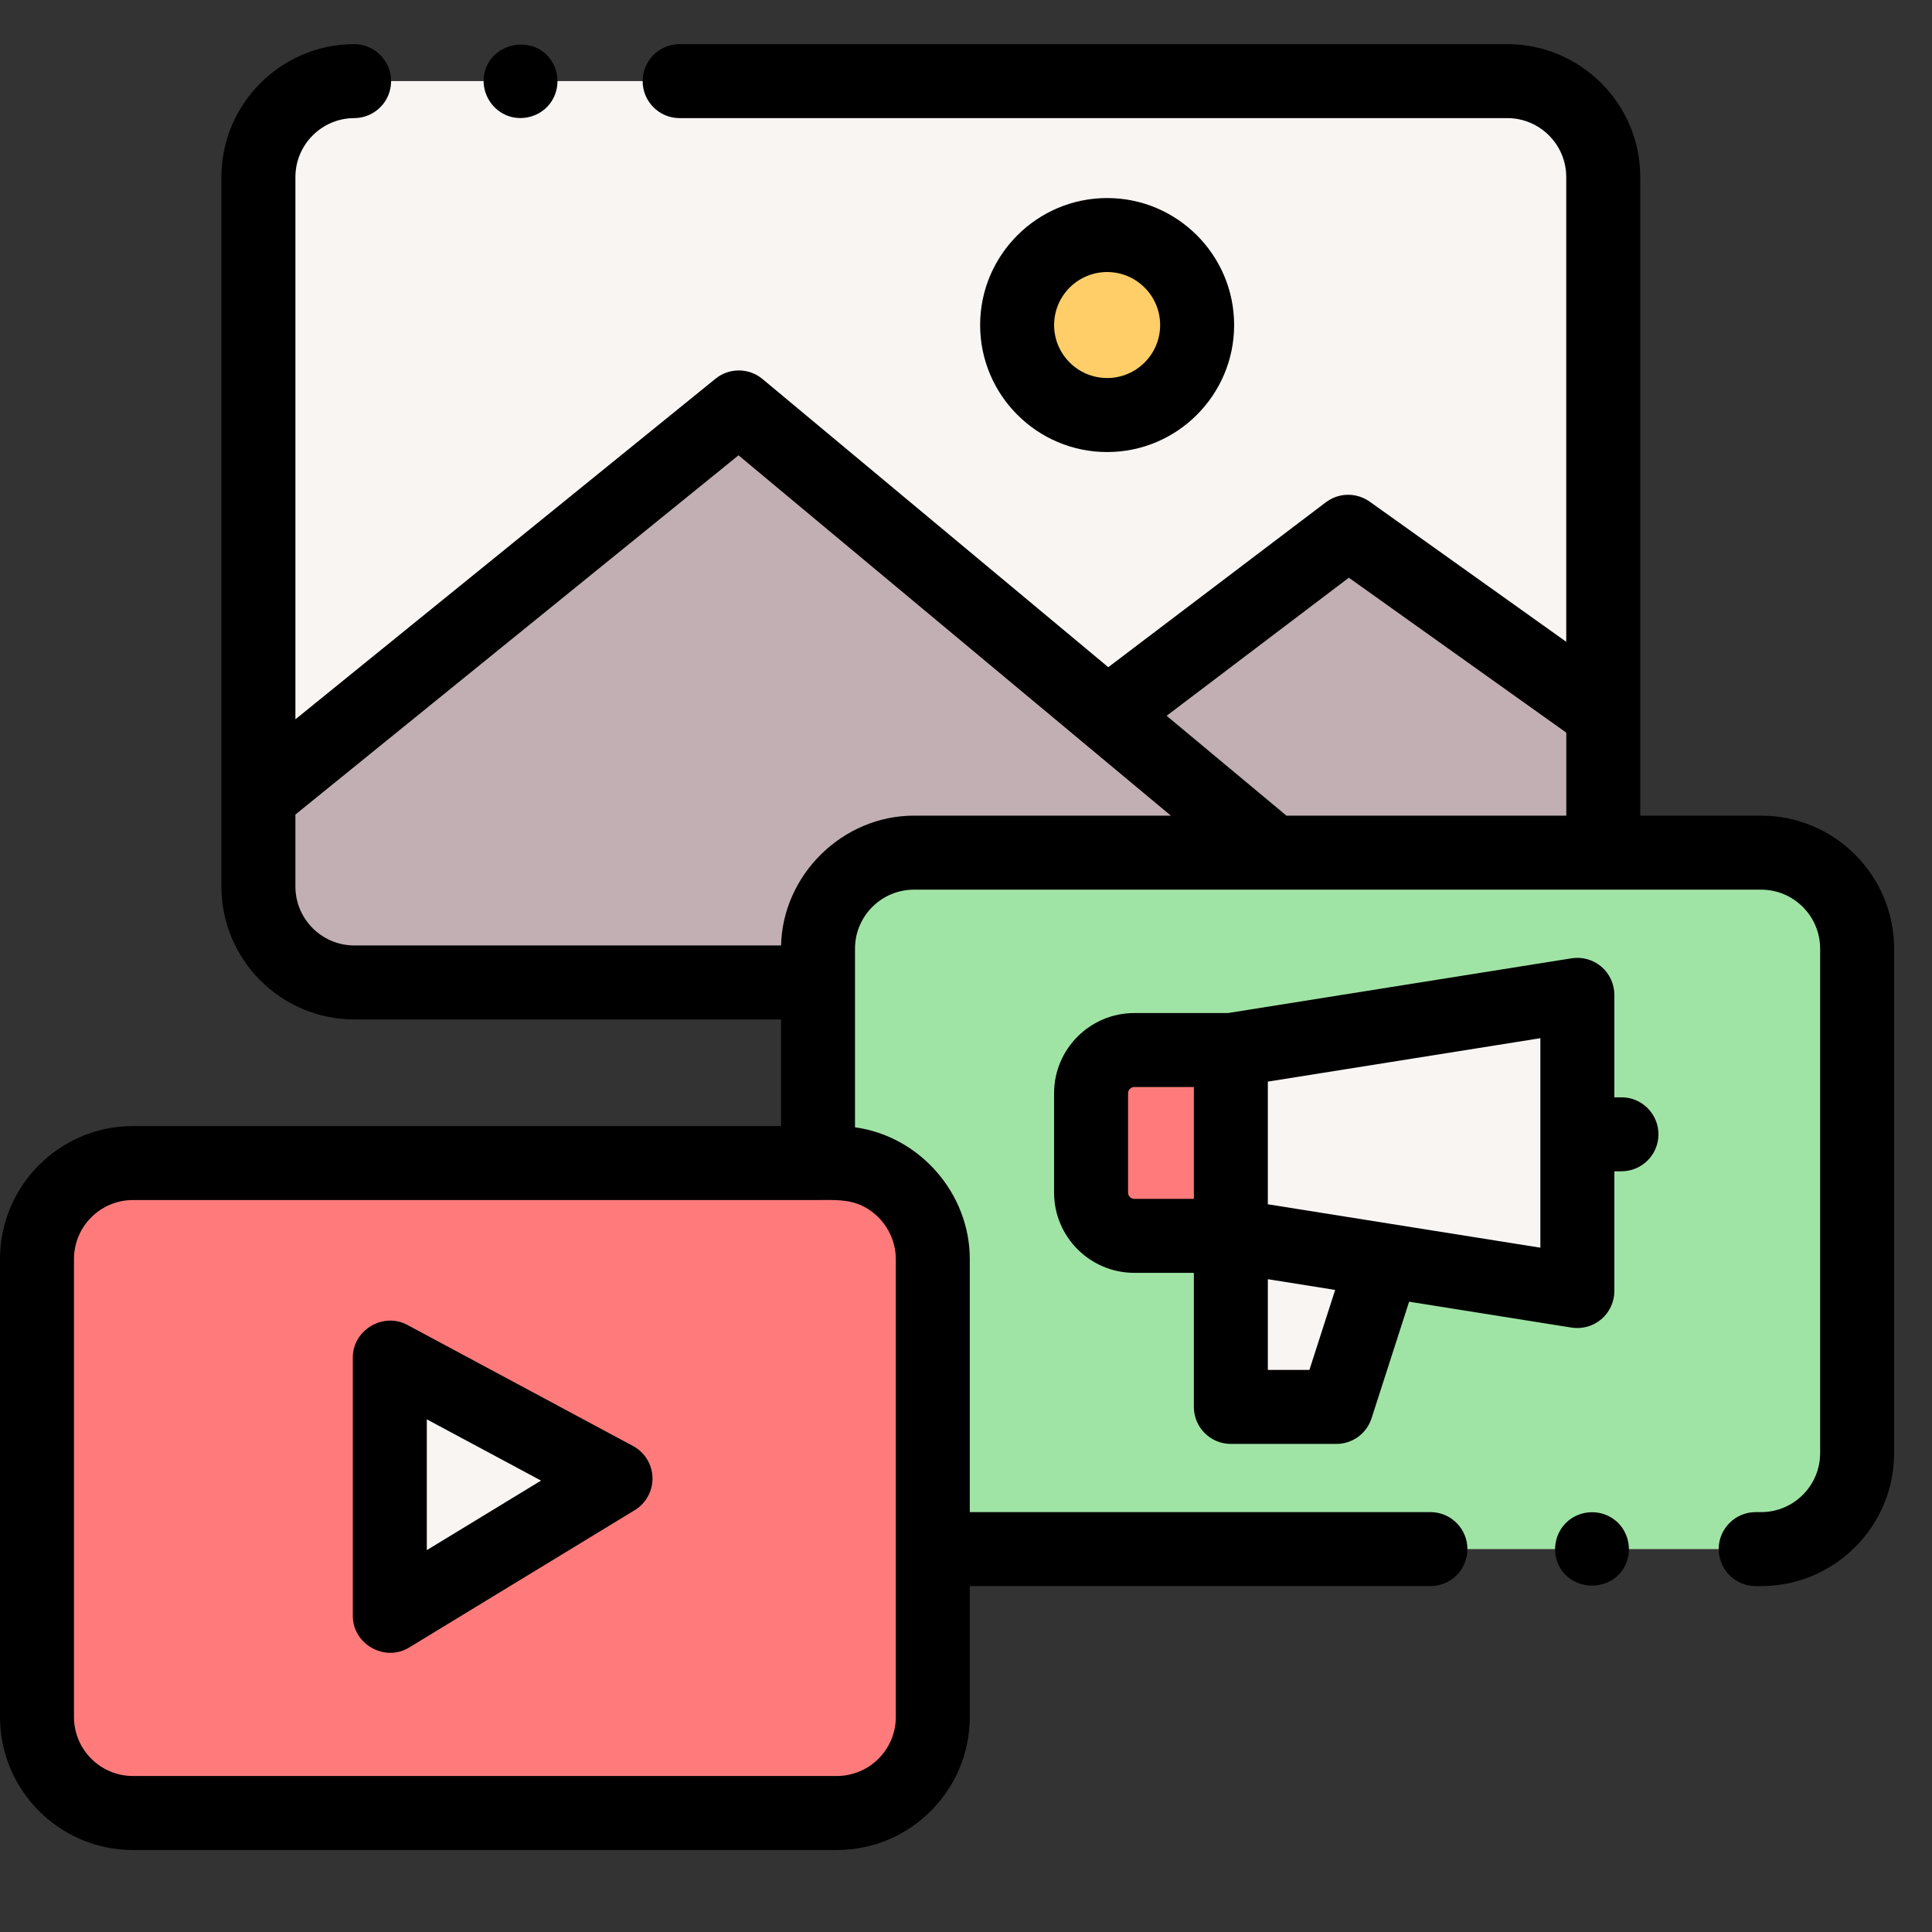
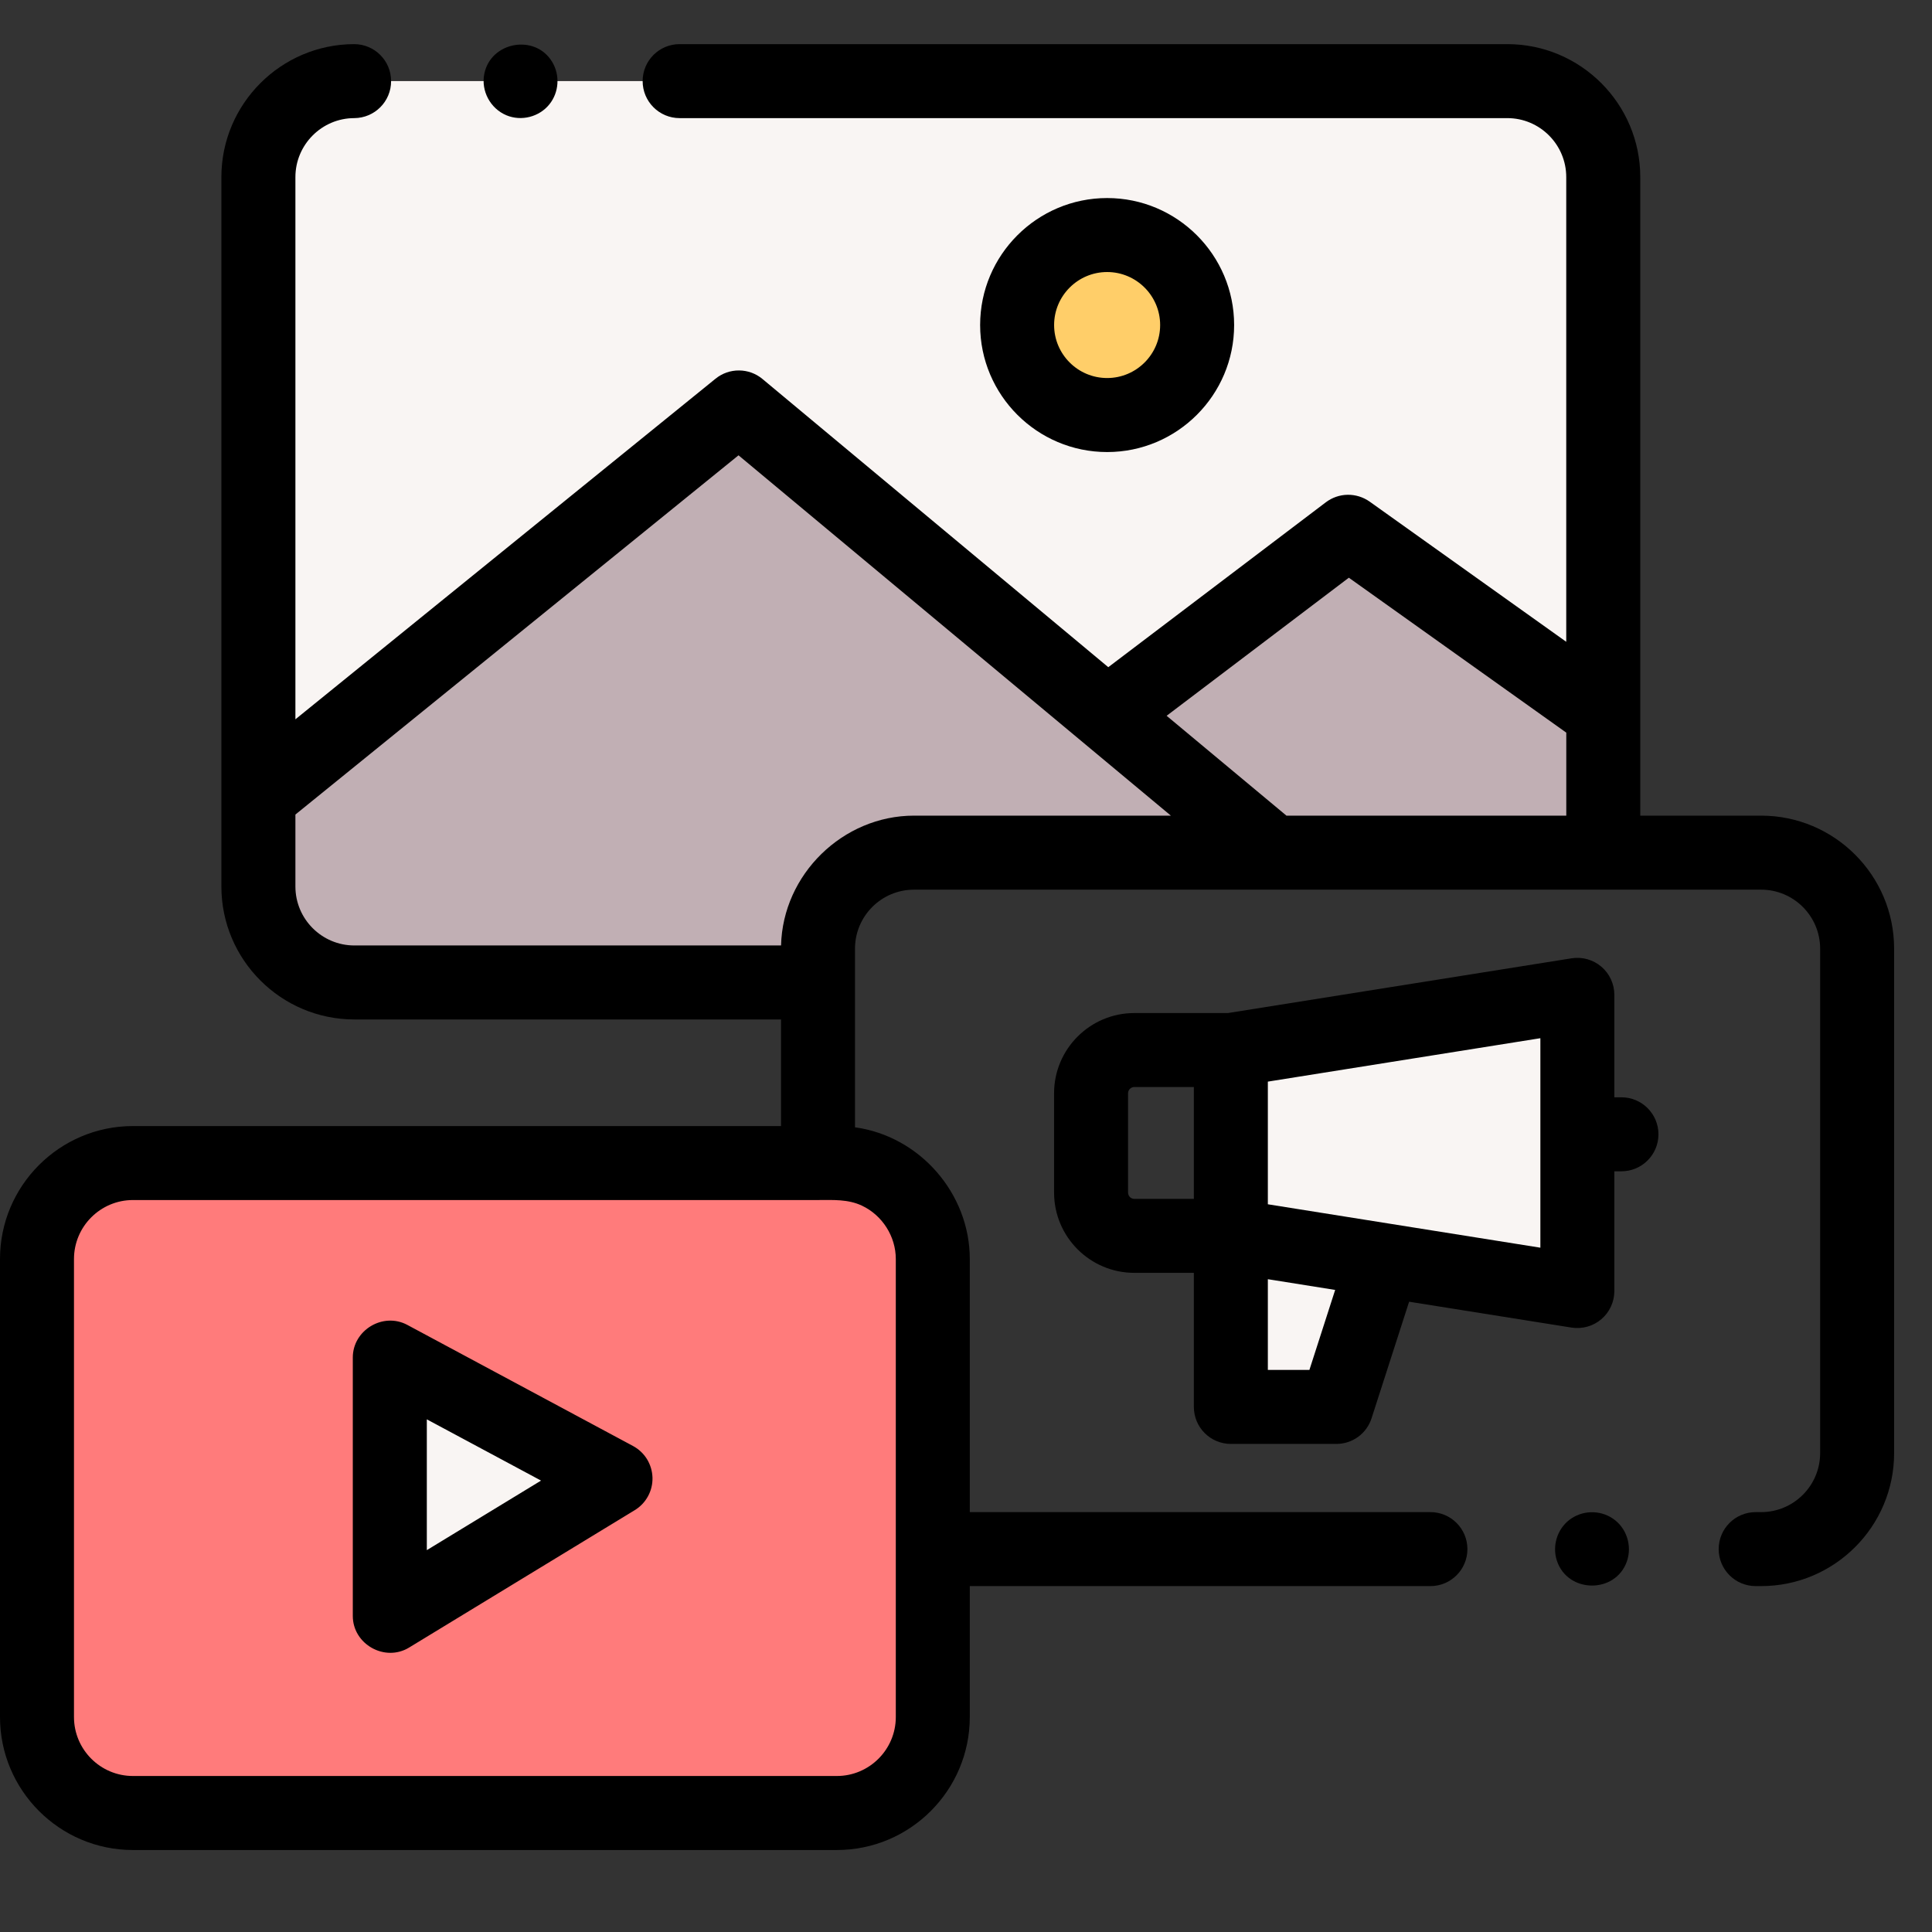
<svg xmlns="http://www.w3.org/2000/svg" width="51" height="51" viewBox="0 0 51 51" fill="none">
  <rect x="0" y="0" width="51" height="51" fill="#333333" stroke="none" />
  <g clip-path="url(#clip0_106_540)">
    <path d="M22.09 47.859H3.51C2.111 47.859 0.977 46.725 0.977 45.325V33.235C0.977 31.836 2.111 30.701 3.51 30.701H22.09C23.489 30.701 24.623 31.836 24.623 33.235V45.325C24.623 46.725 23.489 47.859 22.09 47.859Z" fill="#FF7B7B" />
-     <path d="M46.346 40.893H46.49C47.889 40.893 49.023 39.758 49.023 38.359V25.042C49.023 23.643 47.889 22.508 46.49 22.508H24.127C22.728 22.508 21.594 23.643 21.594 25.042V30.701H22.09C23.489 30.701 24.624 31.835 24.624 33.234V40.893H37.76H46.346Z" fill="#A0E4A5" />
    <path d="M9.348 2.141C7.952 2.145 6.821 3.278 6.821 4.675V23.401C6.821 24.801 7.956 25.934 9.355 25.934H21.594V25.042C21.594 23.643 22.727 22.508 24.127 22.508H42.322V4.675C42.322 3.276 41.188 2.141 39.789 2.141H17.941L9.348 2.141ZM32.492 27.718V32.623L41.639 34.08V26.261L32.492 27.718Z" fill="#F9F5F3" />
-     <path d="M32.492 32.623H29.942C29.312 32.623 28.802 32.112 28.802 31.482V28.859C28.802 28.229 29.312 27.718 29.942 27.718H32.491V32.623H32.492Z" fill="#FF7B7B" />
    <path d="M32.492 32.623V37.139H35.277L36.523 33.266L32.492 32.623ZM10.29 35.835V42.657L16.248 39.031L10.29 35.835Z" fill="#F9F5F3" />
    <path d="M33.605 22.508H24.127C22.727 22.508 21.594 23.643 21.594 25.042V25.934H9.355C7.956 25.934 6.821 24.801 6.821 23.401V21.037L19.503 10.755L33.605 22.508ZM29.227 18.859L35.589 14.038L42.322 18.837V22.508H33.605L29.227 18.859Z" fill="#C1AFB4" />
    <path d="M29.226 10.956C30.538 10.956 31.601 9.892 31.601 8.58C31.601 7.268 30.538 6.204 29.226 6.204C27.913 6.204 26.85 7.268 26.85 8.58C26.85 9.892 27.913 10.956 29.226 10.956Z" fill="#FFCE69" />
    <path d="M46.49 21.531H43.299V4.675C43.299 2.739 41.724 1.165 39.789 1.165H17.94C17.401 1.165 16.964 1.602 16.964 2.141C16.964 2.68 17.401 3.118 17.94 3.118H39.789C40.647 3.118 41.345 3.816 41.345 4.675V16.942L36.156 13.242C35.986 13.122 35.782 13.058 35.574 13.061C35.366 13.064 35.165 13.134 34.999 13.259L29.256 17.612L20.128 10.005C19.955 9.86 19.736 9.78 19.51 9.779C19.284 9.777 19.064 9.854 18.888 9.997L7.798 18.988V4.675C7.798 3.819 8.494 3.12 9.35 3.118C9.89 3.116 10.326 2.678 10.324 2.139C10.323 1.6 9.886 1.165 9.348 1.165H9.345C7.415 1.17 5.844 2.745 5.844 4.675V23.401C5.844 25.337 7.419 26.911 9.355 26.911H20.617V29.725H3.51C1.575 29.725 0 31.299 0 33.235V45.325C0 47.261 1.575 48.836 3.51 48.836H22.09C24.025 48.836 25.6 47.261 25.6 45.325V41.869H37.76C38.299 41.869 38.736 41.432 38.736 40.893C38.736 40.353 38.299 39.916 37.76 39.916H25.6V33.234C25.6 31.507 24.282 29.993 22.57 29.758V25.042C22.57 24.183 23.268 23.485 24.127 23.485H46.49C47.348 23.485 48.047 24.183 48.047 25.042V38.359C48.047 39.218 47.348 39.916 46.49 39.916H46.346C45.806 39.916 45.369 40.353 45.369 40.893C45.369 41.432 45.806 41.869 46.346 41.869H46.49C48.425 41.869 50 40.294 50 38.359V25.042C50 23.106 48.425 21.531 46.49 21.531ZM23.647 45.325C23.647 46.184 22.948 46.882 22.09 46.882H3.51C2.651 46.882 1.953 46.184 1.953 45.325V33.235C1.953 32.376 2.652 31.678 3.51 31.678H21.591C21.988 31.678 22.382 31.652 22.752 31.826C23.292 32.08 23.647 32.639 23.647 33.235L23.647 45.325ZM24.127 21.531C22.25 21.531 20.663 23.081 20.618 24.958H9.355C8.496 24.958 7.798 24.26 7.798 23.401V21.502L19.495 12.019L30.908 21.531L24.127 21.531ZM33.959 21.531L30.796 18.895L35.606 15.25L41.346 19.34V21.531H33.959Z" fill="black" />
    <path d="M13.368 3.043C13.763 3.208 14.236 3.087 14.504 2.752C14.757 2.436 14.786 1.988 14.579 1.639C14.133 0.888 12.955 1.095 12.784 1.95C12.694 2.402 12.944 2.866 13.368 3.043ZM32.492 38.116H35.277C35.484 38.116 35.685 38.05 35.852 37.929C36.019 37.807 36.143 37.635 36.206 37.438L37.197 34.362L41.485 35.045C41.624 35.067 41.767 35.058 41.903 35.02C42.039 34.982 42.165 34.915 42.272 34.823C42.38 34.731 42.466 34.617 42.525 34.489C42.584 34.361 42.615 34.221 42.615 34.08V30.919H42.802C43.342 30.919 43.779 30.482 43.779 29.943C43.779 29.404 43.342 28.966 42.802 28.966H42.615V26.262C42.615 26.12 42.584 25.981 42.525 25.852C42.466 25.724 42.38 25.61 42.272 25.518C42.165 25.427 42.039 25.36 41.903 25.321C41.767 25.283 41.624 25.275 41.485 25.297L32.414 26.742H29.942C28.775 26.742 27.825 27.692 27.825 28.859V31.482C27.825 32.65 28.775 33.6 29.942 33.6H31.515V37.139C31.515 37.679 31.952 38.116 32.492 38.116ZM34.565 36.163H33.468V33.768L33.66 33.798L35.245 34.051L34.565 36.163ZM40.662 32.936L33.468 31.79V28.552L40.662 27.406V32.936ZM29.778 31.482V28.859C29.778 28.769 29.852 28.695 29.942 28.695H31.515V31.647H29.942C29.899 31.647 29.857 31.629 29.826 31.599C29.796 31.568 29.778 31.526 29.778 31.482ZM42.567 40.081C42.22 39.85 41.754 39.868 41.425 40.123C41.102 40.373 40.971 40.812 41.098 41.199C41.383 42.062 42.639 42.077 42.944 41.222C43.092 40.807 42.938 40.324 42.567 40.081ZM16.709 38.17L10.752 34.974C10.112 34.631 9.313 35.111 9.313 35.835V42.657C9.313 43.403 10.157 43.881 10.798 43.492L16.755 39.865C16.902 39.776 17.023 39.649 17.105 39.498C17.188 39.347 17.229 39.176 17.224 39.005C17.219 38.833 17.169 38.665 17.079 38.518C16.989 38.372 16.861 38.252 16.709 38.17ZM11.267 40.92V37.467L14.282 39.084L11.267 40.92ZM32.578 8.58C32.578 6.732 31.074 5.228 29.226 5.228C27.377 5.228 25.873 6.732 25.873 8.58C25.873 10.429 27.377 11.933 29.226 11.933C31.074 11.933 32.578 10.429 32.578 8.58ZM27.826 8.58C27.826 7.809 28.454 7.181 29.226 7.181C29.997 7.181 30.625 7.809 30.625 8.58C30.625 9.352 29.997 9.979 29.226 9.979C28.454 9.979 27.826 9.352 27.826 8.58Z" fill="black" />
  </g>
  <defs>
    <clipPath id="clip0_106_540">
      <rect width="50" height="50" fill="white" />
    </clipPath>
  </defs>
</svg>